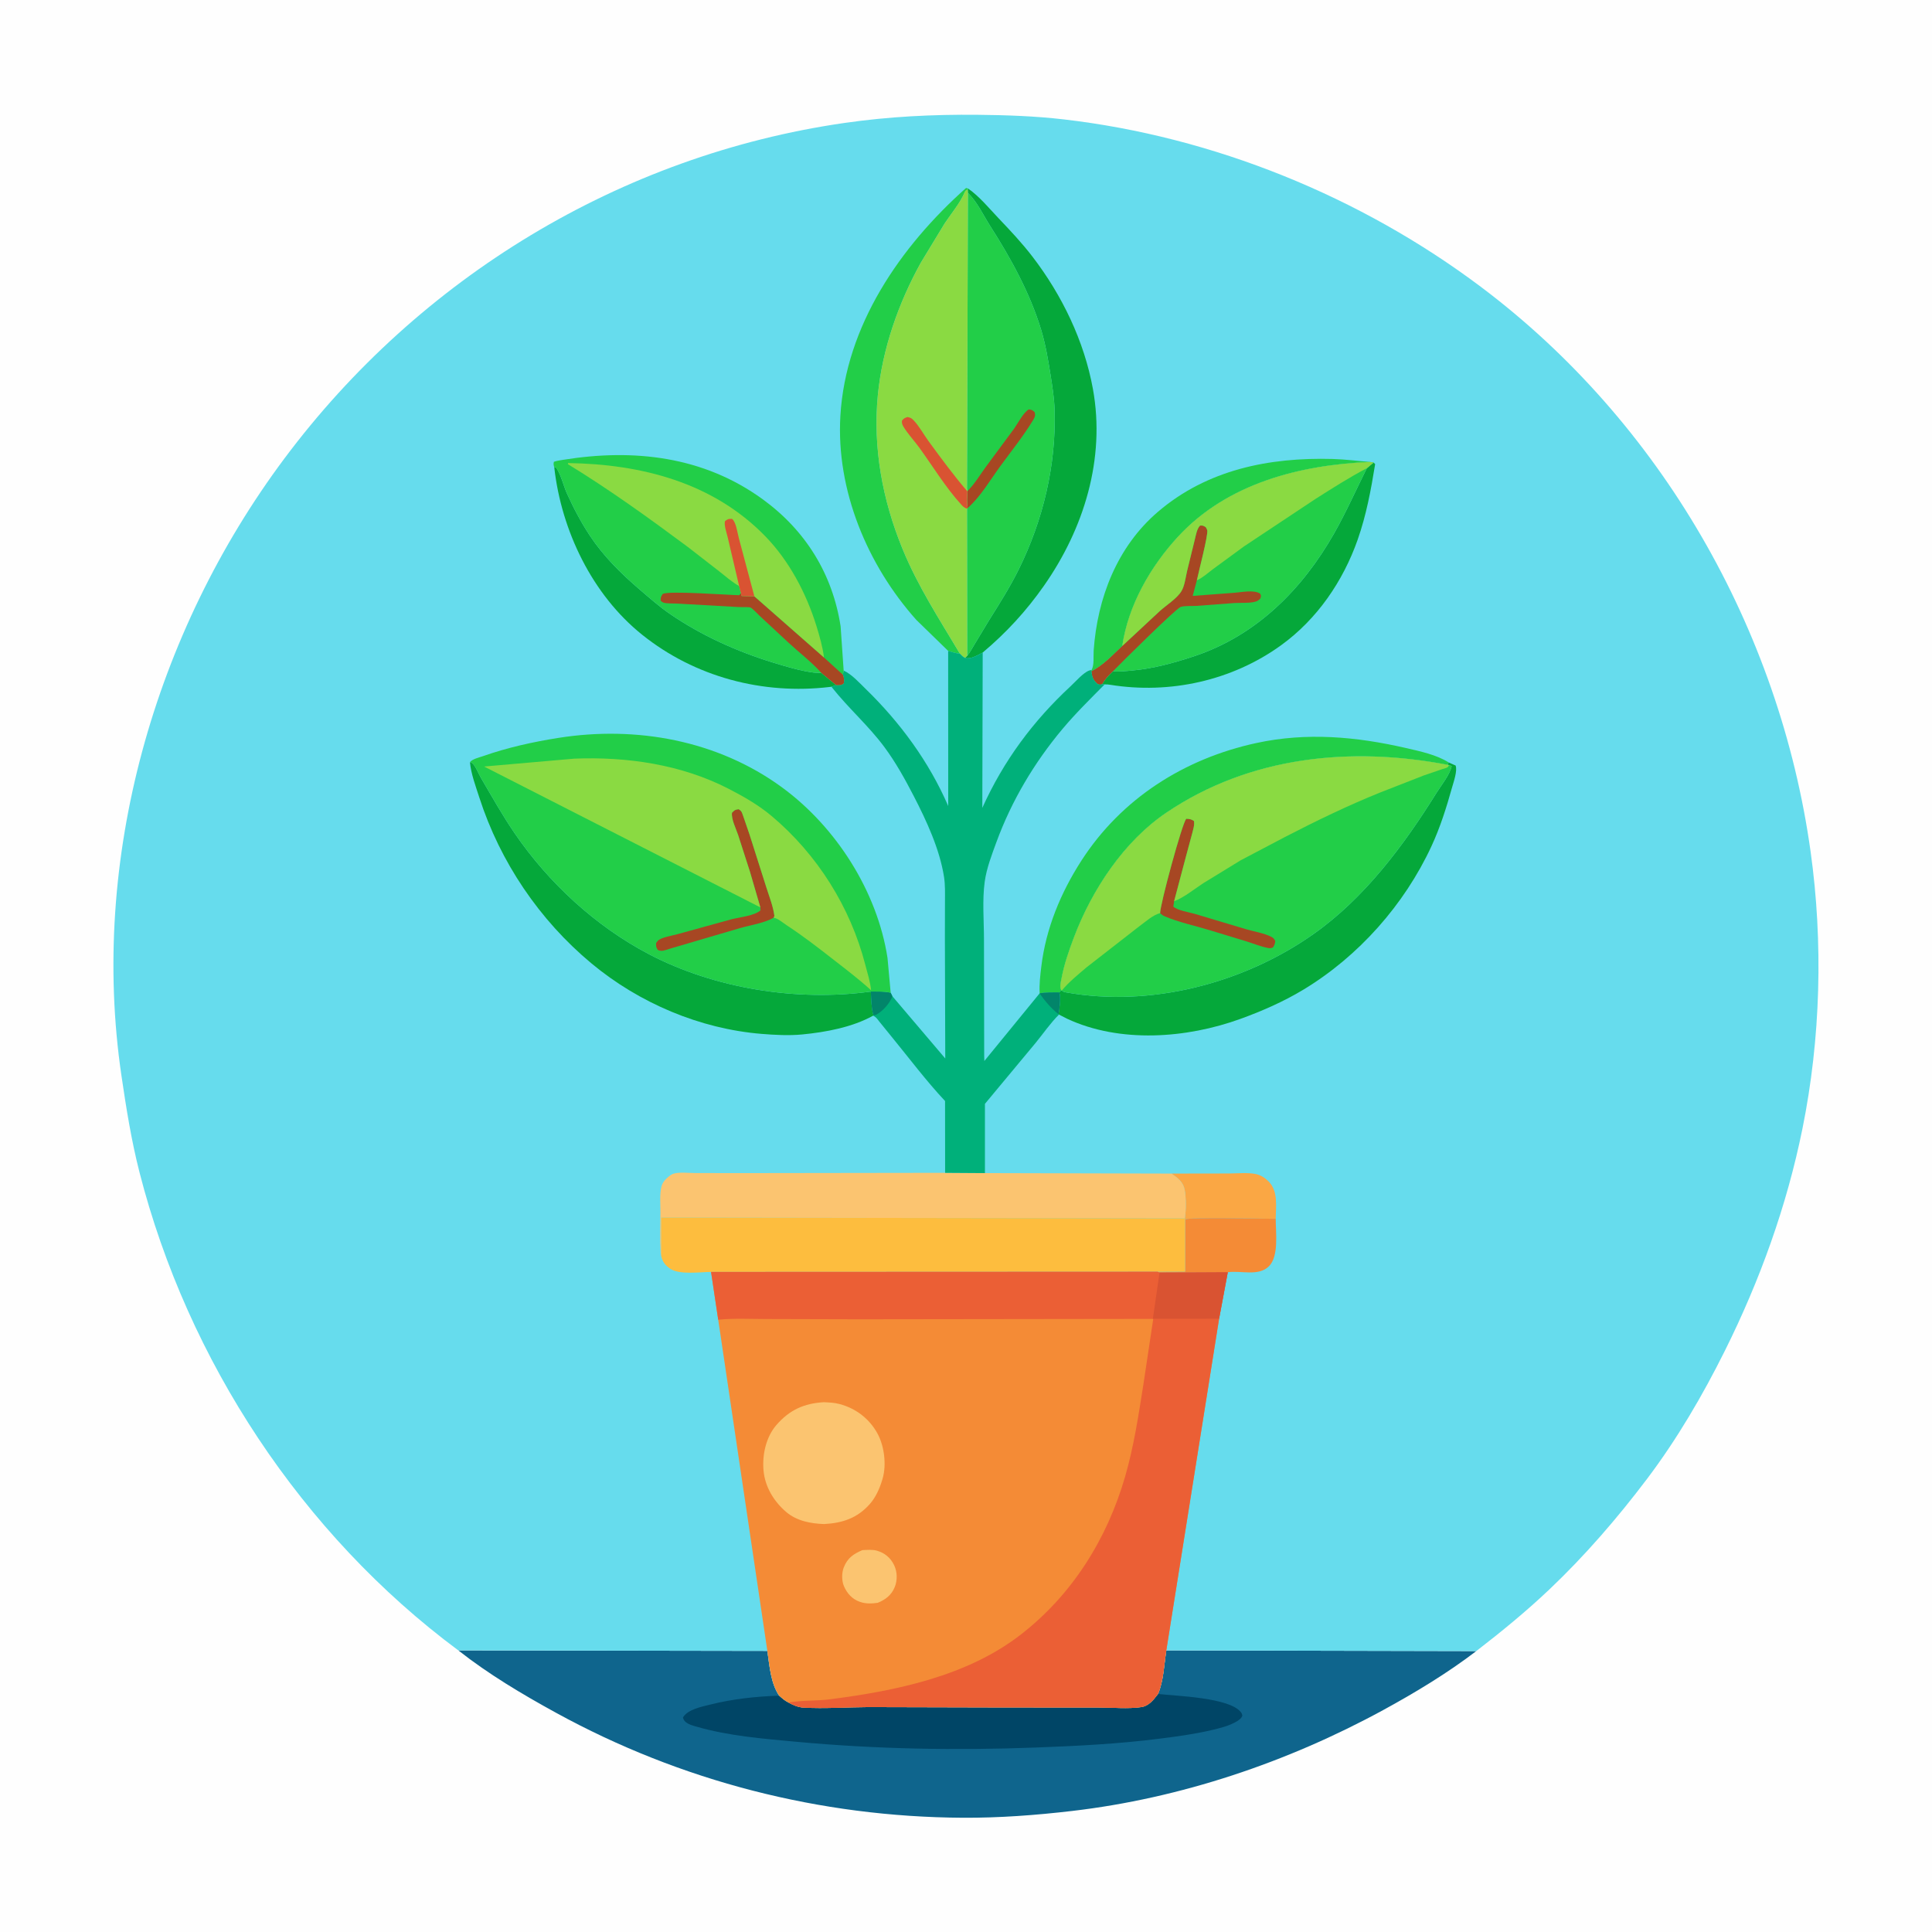
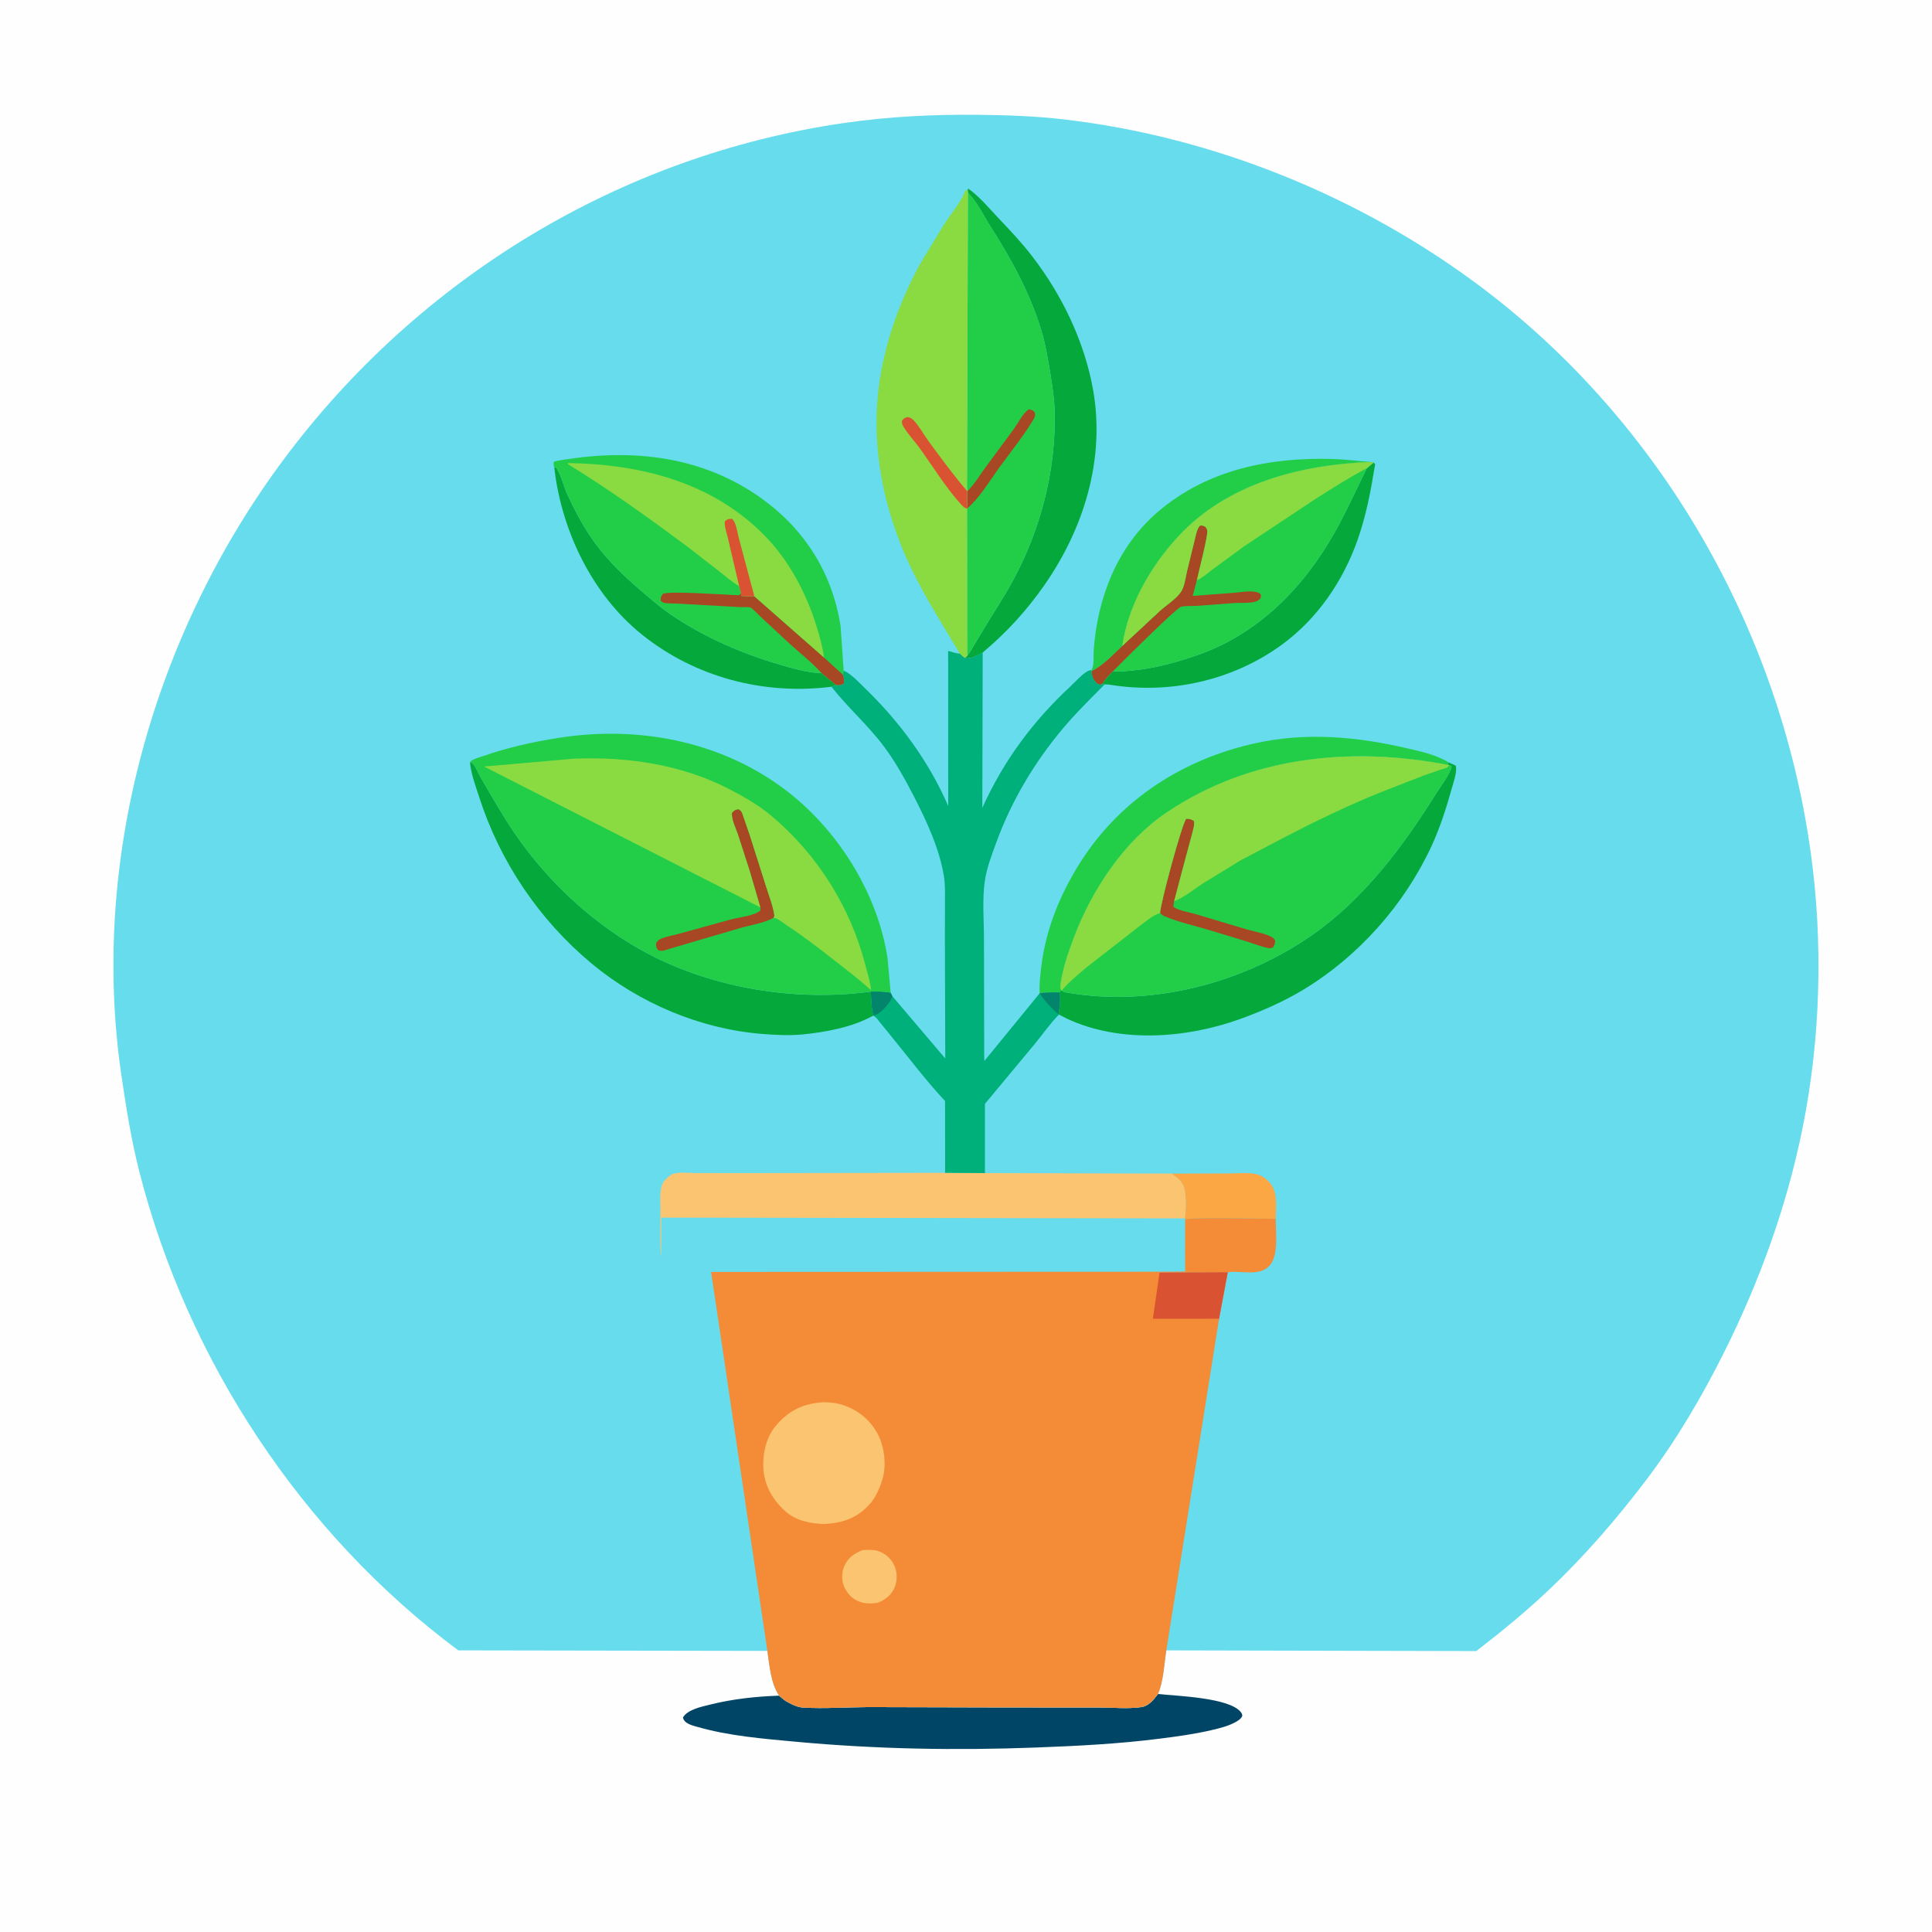
<svg xmlns="http://www.w3.org/2000/svg" version="1.1" style="display: block;" viewBox="0 0 2048 2048" width="1024" height="1024">
  <path transform="translate(0,0)" fill="rgb(254,254,254)" d="M -0 -0 L 2048 0 L 2048 2048 L -0 2048 L -0 -0 z" />
-   <path transform="translate(0,0)" fill="rgb(15,101,141)" d="M 1236.33 1749.48 L 1564.94 1750.2 C 1534.22 1773.68 1500.07 1794.3 1466.16 1812.78 C 1364.58 1868.13 1251.6 1906.21 1136.5 1919.69 C 1098.21 1924.17 1059.11 1927.11 1020.54 1926.89 C 869.346 1926.03 721.601 1888.18 589.119 1815.46 C 553.531 1795.93 517.744 1774.63 485.826 1749.47 L 813.423 1750.01 C 815.773 1765.78 816.854 1783.91 825.931 1797.48 C 829.129 1800.36 831.923 1802.85 835.827 1804.76 C 840.644 1807.43 845.995 1809.79 851.569 1810.11 C 874.09 1811.41 897.752 1809.65 920.388 1809.59 L 1057.34 1809.94 L 1164.67 1810.02 C 1178.99 1810 1195.68 1811.66 1209.77 1809.6 C 1217.86 1808.41 1222.87 1801.77 1227.51 1795.71 C 1233.47 1781.87 1233.97 1764.34 1236.33 1749.48 z" />
  <path transform="translate(0,0)" fill="rgb(0,69,102)" d="M 1227.51 1795.71 C 1246.59 1797.85 1303.17 1799.31 1315.41 1815.01 C 1316.29 1816.13 1316.67 1817.12 1316.93 1818.5 C 1316.24 1821.41 1313.1 1823.54 1310.64 1824.97 C 1302.47 1829.72 1293.11 1831.91 1284 1834.05 C 1265.85 1838.33 1247.47 1840.74 1229 1843.09 C 1185.48 1848.62 1141.89 1850.8 1098.08 1852.45 C 1013.49 1855.66 928.822 1854.17 844.5 1846.39 C 809.189 1843.13 772.122 1840.19 738 1830.23 C 733.532 1828.93 727.315 1827.35 724.813 1823 C 724.302 1822.11 724.213 1821.44 724.002 1820.5 C 729.043 1812.02 743.944 1809.15 753.062 1806.87 C 776.637 1800.97 801.668 1798.28 825.931 1797.48 C 829.129 1800.36 831.923 1802.85 835.827 1804.76 C 840.644 1807.43 845.995 1809.79 851.569 1810.11 C 874.09 1811.41 897.752 1809.65 920.388 1809.59 L 1057.34 1809.94 L 1164.67 1810.02 C 1178.99 1810 1195.68 1811.66 1209.77 1809.6 C 1217.86 1808.41 1222.87 1801.77 1227.51 1795.71 z" />
  <path transform="translate(0,0)" fill="rgb(102,220,237)" d="M 485.826 1749.47 C 320.038 1626.33 199.014 1442.45 147.861 1242.66 C 139.237 1208.98 133.786 1174.55 128.727 1140.17 C 94.989 910.891 163.66 670.576 301.5 485.999 C 444.632 294.337 657.958 164.562 895.038 130.352 C 942.242 123.541 988.899 121.222 1036.56 121.697 C 1067.02 122.001 1097.34 123.055 1127.63 126.562 C 1286.19 144.925 1442.26 208.258 1569.79 304.078 C 1760.43 447.318 1886.35 666.986 1919.28 902.537 C 1932.77 999.041 1930.03 1100.81 1910.69 1196.32 C 1894.07 1278.39 1865.59 1357.28 1828.28 1432.16 C 1804.79 1479.31 1777.65 1525.72 1745.86 1567.78 C 1714.52 1609.23 1680.26 1648.93 1642.54 1684.73 C 1617.95 1708.07 1591.76 1729.5 1564.94 1750.2 L 1236.33 1749.48 C 1233.97 1764.34 1233.47 1781.87 1227.51 1795.71 C 1222.87 1801.77 1217.86 1808.41 1209.77 1809.6 C 1195.68 1811.66 1178.99 1810 1164.67 1810.02 L 1057.34 1809.94 L 920.388 1809.59 C 897.752 1809.65 874.09 1811.41 851.569 1810.11 C 845.995 1809.79 840.644 1807.43 835.827 1804.76 C 831.923 1802.85 829.129 1800.36 825.931 1797.48 C 816.854 1783.91 815.773 1765.78 813.423 1750.01 L 485.826 1749.47 z" />
  <path transform="translate(0,0)" fill="rgb(250,167,68)" d="M 1241.87 1244.04 L 1302.37 1243.94 C 1311.3 1243.93 1322.54 1242.75 1331.19 1244.53 C 1336.46 1245.61 1341.16 1248.7 1344.89 1252.5 C 1355.08 1262.88 1352.44 1278.68 1352.31 1292.01 C 1339.15 1291.97 1262.09 1289.98 1256.26 1292.65 L 1255.98 1291.53 C 1257.33 1282.31 1257.39 1270.71 1255.85 1261.54 C 1254.41 1253 1248.53 1248.7 1241.87 1244.04 z" />
  <path transform="translate(0,0)" fill="rgb(244,139,54)" d="M 1256.26 1292.65 C 1262.09 1289.98 1339.15 1291.97 1352.31 1292.01 C 1352.3 1306.42 1355.83 1331.61 1345.17 1342.24 C 1334.03 1353.35 1315.48 1346.55 1301.49 1348.64 L 1229.15 1349.01 L 1227.16 1348.09 L 1256.24 1347.88 L 1256.26 1292.65 z" />
  <path transform="translate(0,0)" fill="rgb(34,206,72)" d="M 1157.08 710.318 C 1160.11 704.912 1158.9 695.817 1159.33 689.626 C 1163.23 633.938 1184.14 579.667 1227.37 542.615 C 1279.63 497.829 1345.42 484.675 1412.58 486.526 C 1425.95 486.894 1439.07 488.643 1452.38 489.686 C 1378.22 492.772 1301.05 512.314 1248.84 568.826 C 1219.62 600.444 1195.9 641.719 1189.67 684.758 C 1179.76 694.106 1169.28 705.49 1156.95 711.556 L 1157.08 710.318 z" />
  <path transform="translate(0,0)" fill="rgb(5,168,58)" d="M 587.576 495.74 L 589.022 495.079 C 594.423 501.957 597.251 514.859 600.968 523.072 C 607.962 538.531 616.066 553.935 625.451 568.076 C 639.892 589.836 658.486 608.155 678.242 625.076 C 688.688 634.023 699.197 643.289 710.564 651.06 C 743.597 673.639 781.294 690.65 819.499 702.363 C 833.244 706.576 848.212 711.101 862.5 712.947 L 870.779 713.384 L 886.293 726.28 L 881.368 727.982 L 879.545 728.209 C 808.616 736.673 736.677 717.705 680.633 672.79 C 627.642 630.322 595.134 562.419 587.576 495.74 z" />
  <path transform="translate(0,0)" fill="rgb(5,168,58)" d="M 1456.07 490.333 L 1457.71 492 C 1453.31 519.251 1448.35 546.012 1439.16 572.137 C 1423.65 616.263 1396.14 656.377 1358.06 683.948 C 1306.11 721.567 1239.97 736.131 1176.82 725.899 C 1174.81 725.574 1173.02 725.402 1170.97 725.49 L 1168.38 725.257 C 1171.44 719.68 1175.27 715.915 1179.81 711.552 C 1186.53 712.268 1193.74 711.345 1200.47 710.73 C 1222.78 708.689 1244.58 702.695 1265.78 695.654 C 1331.81 673.716 1380.55 624.757 1414.31 565.274 C 1426.99 542.932 1437.42 519.316 1448.9 496.341 L 1456.07 490.333 z" />
  <path transform="translate(0,0)" fill="rgb(34,206,72)" d="M 1102.06 1052.98 C 1101.54 1043.51 1102.71 1033.97 1103.84 1024.57 C 1108.66 984.32 1124.36 946.461 1146.21 912.5 C 1188.75 846.406 1255.45 804.228 1331.59 787.677 C 1384.99 776.07 1437.74 780.819 1490.5 792.982 C 1505.26 796.385 1522.91 800.061 1535.8 808.321 C 1534.65 810.161 1534.71 809.286 1534.97 810.82 C 1431.97 791.021 1325.01 801.664 1236.56 861.333 C 1191.27 891.886 1157.31 943.548 1138.3 994.001 C 1133.04 1007.94 1127.97 1022.47 1125.28 1037.16 C 1124.54 1041.19 1123 1046.07 1125.1 1049.84 L 1122.83 1051.98 C 1116.08 1052.15 1108.67 1051.74 1102.06 1052.98 z" />
-   <path transform="translate(0,0)" fill="rgb(34,206,72)" d="M 1005.08 689.973 L 971.318 657.102 C 919.325 598.842 886.225 519.53 890.836 440.913 C 896.452 345.146 954.421 261.231 1024.08 199.248 L 1026.35 199.945 L 1025.79 200.702 C 1024.47 201.601 1023.39 201.929 1022.77 203.436 C 1018.01 215.01 1008.36 226.299 1001.44 236.728 L 976.144 278.389 C 952.397 321.229 935.319 369.904 930.565 418.801 C 925.148 474.52 935.516 530.103 956.62 581.628 C 972.953 621.503 995.617 656.169 1017.56 692.971 C 1013.19 692.503 1009.26 691.262 1005.08 689.973 z" />
  <path transform="translate(0,0)" fill="rgb(5,168,58)" d="M 1026.35 199.945 C 1038.12 208.095 1048.74 221.096 1058.72 231.567 C 1071.15 244.6 1083.52 257.779 1094.49 272.086 C 1125.81 312.925 1149.36 361.62 1158.57 412.475 C 1171.93 486.268 1149.05 560.327 1106.67 620.867 C 1087.91 647.662 1066.71 670.695 1041.7 691.745 C 1036.5 694.449 1028.82 699.214 1022.84 697.406 L 1025.3 695.163 C 1028.18 691.835 1030.53 687.146 1032.85 683.362 L 1048.63 657.22 C 1059.72 639.588 1070.71 622.212 1079.95 603.5 C 1105.79 551.2 1119.61 493.246 1117.93 434.84 C 1117.58 422.332 1115.52 409.385 1113.55 397.031 C 1111 381.022 1108.29 364.777 1103.54 349.237 C 1091.59 310.114 1071.47 273.706 1049.53 239.376 C 1042.36 228.159 1035.66 213.649 1026.01 204.501 L 1025.79 200.702 L 1026.35 199.945 z" />
  <path transform="translate(0,0)" fill="rgb(5,168,58)" d="M 498.165 807.944 C 499.052 808.338 500.108 808.474 500.826 809.126 C 504.174 812.168 507.634 820.882 510.055 825 C 521.581 844.606 532.645 864.42 545.5 883.211 C 581.459 935.774 631.267 981.77 687.834 1011.44 C 757.666 1048.08 845.148 1061.84 923.109 1051.11 C 923.806 1059.42 923.471 1068.24 925.942 1076.22 L 925.481 1076.68 C 903.578 1088.94 875.234 1094.16 850.523 1096.55 C 836.346 1097.91 821.619 1097.12 807.462 1095.97 C 741.91 1090.66 677.496 1063.26 627.029 1021.29 C 571.801 975.359 530.166 913.746 508.105 845.393 C 504.283 833.549 499.302 820.313 498.165 807.944 z" />
  <path transform="translate(0,0)" fill="rgb(5,168,58)" d="M 1534.97 810.82 C 1534.71 809.286 1534.65 810.161 1535.8 808.321 L 1543.02 811.5 C 1545.08 817.12 1540.89 828.863 1539.26 834.669 C 1533.26 856.077 1526.74 876.887 1517.36 897.112 C 1488.59 959.116 1440.04 1013.87 1381.4 1049.23 C 1360.56 1061.79 1337.85 1071.74 1315 1080.03 C 1257.88 1100.77 1187.18 1106.11 1130.99 1079.82 L 1122.58 1075.5 L 1122.08 1075.12 C 1123.11 1069.16 1124.62 1057.66 1122.83 1051.98 L 1125.1 1049.84 L 1125.56 1049.99 C 1126.98 1051.34 1128.21 1051.65 1130.11 1051.99 C 1219.93 1067.97 1318.03 1042.49 1392.2 990.248 C 1446.54 951.975 1487.94 896.326 1522.76 840.464 C 1527.52 832.818 1537.29 820.642 1538.82 812.024 L 1536.07 811.056 L 1534.97 810.82 z" />
  <path transform="translate(0,0)" fill="rgb(251,196,112)" d="M 1001.87 1243.25 L 1044.08 1243.53 L 1241.87 1244.04 C 1248.53 1248.7 1254.41 1253 1255.85 1261.54 C 1257.39 1270.71 1257.33 1282.31 1255.98 1291.53 L 700.978 1290.71 L 700.924 1331.43 C 700.538 1330.03 700.397 1328.82 700.311 1327.36 C 699.493 1313.39 700.026 1299.14 700.088 1285.15 C 700.127 1276.49 699.025 1265.28 701.408 1256.93 C 702.12 1254.44 703.919 1251.89 705.701 1250.04 C 707.295 1248.38 711.142 1245.13 713.183 1244.39 C 719.376 1242.14 730.692 1243.49 737.441 1243.5 L 793.241 1243.55 L 1001.87 1243.25 z" />
  <path transform="translate(0,0)" fill="rgb(34,206,72)" d="M 1452.38 489.686 L 1456.07 490.333 L 1448.9 496.341 C 1437.42 519.316 1426.99 542.932 1414.31 565.274 C 1380.55 624.757 1331.81 673.716 1265.78 695.654 C 1244.58 702.695 1222.78 708.689 1200.47 710.73 C 1193.74 711.345 1186.53 712.268 1179.81 711.552 C 1175.27 715.915 1171.44 719.68 1168.38 725.257 C 1166.09 725.881 1165.78 725.84 1163.5 725.156 C 1158.58 720.617 1157.77 718.093 1156.95 711.556 C 1169.28 705.49 1179.76 694.106 1189.67 684.758 C 1195.9 641.719 1219.62 600.444 1248.84 568.826 C 1301.05 512.314 1378.22 492.772 1452.38 489.686 z" />
  <path transform="translate(0,0)" fill="rgb(167,71,35)" d="M 1189.67 684.758 L 1229.31 647.853 C 1236.34 641.45 1247.68 634.497 1252.44 626.515 C 1255.78 620.904 1256.86 611.831 1258.32 605.422 L 1266.54 571.881 C 1267.81 567.005 1268.58 560.981 1272.05 557.166 C 1275.22 556.908 1275.42 557.176 1278.17 558.838 C 1278.69 559.892 1279.41 560.87 1279.73 562 C 1281.04 566.63 1270.21 607.623 1268.72 615.185 L 1264.31 631.686 L 1308.5 628.371 C 1316.48 627.756 1328.97 624.984 1335.77 629.223 C 1337.04 631.79 1336.83 631.717 1336.01 634.5 C 1334.44 635.955 1333.41 636.916 1331.33 637.602 C 1325.25 639.607 1315.05 638.824 1308.5 639.223 L 1268.23 642.265 C 1263.46 642.539 1255.94 641.981 1251.57 643.364 C 1246.62 644.927 1187.58 703.505 1179.81 711.552 C 1175.27 715.915 1171.44 719.68 1168.38 725.257 C 1166.09 725.881 1165.78 725.84 1163.5 725.156 C 1158.58 720.617 1157.77 718.093 1156.95 711.556 C 1169.28 705.49 1179.76 694.106 1189.67 684.758 z" />
  <path transform="translate(0,0)" fill="rgb(138,218,66)" d="M 1452.38 489.686 L 1456.07 490.333 L 1448.9 496.341 C 1430.14 506.167 1412.43 517.538 1394.55 528.837 L 1318.65 579.241 L 1285.75 603.369 C 1280.27 607.43 1274.95 612.431 1268.72 615.185 C 1270.21 607.623 1281.04 566.63 1279.73 562 C 1279.41 560.87 1278.69 559.892 1278.17 558.838 C 1275.42 557.176 1275.22 556.908 1272.05 557.166 C 1268.58 560.981 1267.81 567.005 1266.54 571.881 L 1258.32 605.422 C 1256.86 611.831 1255.78 620.904 1252.44 626.515 C 1247.68 634.497 1236.34 641.45 1229.31 647.853 L 1189.67 684.758 C 1195.9 641.719 1219.62 600.444 1248.84 568.826 C 1301.05 512.314 1378.22 492.772 1452.38 489.686 z" />
  <path transform="translate(0,0)" fill="rgb(34,206,72)" d="M 1026.01 204.501 C 1035.66 213.649 1042.36 228.159 1049.53 239.376 C 1071.47 273.706 1091.59 310.114 1103.54 349.237 C 1108.29 364.777 1111 381.022 1113.55 397.031 C 1115.52 409.385 1117.58 422.332 1117.93 434.84 C 1119.61 493.246 1105.79 551.2 1079.95 603.5 C 1070.71 622.212 1059.72 639.588 1048.63 657.22 L 1032.85 683.362 C 1030.53 687.146 1028.18 691.835 1025.3 695.163 L 1025.08 539.204 L 1025.78 538.512 C 1024.72 532.713 1025.19 526.709 1025.43 520.853 L 1025.79 520.284 C 1025.11 518.41 1025.05 518.861 1025.07 517.265 L 1026.01 204.501 z" />
  <path transform="translate(0,0)" fill="rgb(167,71,35)" d="M 1025.79 520.284 L 1026.38 519.711 C 1033.33 512.655 1038.89 503.389 1044.7 495.362 L 1074.89 454.537 C 1079.25 448.444 1084.36 437.924 1090.5 433.964 C 1093.98 434.48 1094.25 434.621 1096.84 437 C 1097.72 440.429 1097.06 442.085 1095.27 445.063 C 1084.96 462.16 1072.07 478.121 1060.29 494.242 C 1049.7 508.718 1039.3 526.69 1025.78 538.512 C 1024.72 532.713 1025.19 526.709 1025.43 520.853 L 1025.79 520.284 z" />
  <path transform="translate(0,0)" fill="rgb(138,218,66)" d="M 1017.56 692.971 C 995.617 656.169 972.953 621.503 956.62 581.628 C 935.516 530.103 925.148 474.52 930.565 418.801 C 935.319 369.904 952.397 321.229 976.144 278.389 L 1001.44 236.728 C 1008.36 226.299 1018.01 215.01 1022.77 203.436 C 1023.39 201.929 1024.47 201.601 1025.79 200.702 L 1026.01 204.501 L 1025.07 517.265 C 1025.05 518.861 1025.11 518.41 1025.79 520.284 L 1025.43 520.853 C 1025.19 526.709 1024.72 532.713 1025.78 538.512 L 1025.08 539.204 L 1025.3 695.163 L 1022.84 697.406 C 1020.7 696.268 1019.27 694.655 1017.56 692.971 z" />
  <path transform="translate(0,0)" fill="rgb(217,83,50)" d="M 1025.08 539.204 C 1022.1 538.355 1020.62 536.711 1018.6 534.481 C 1002.57 516.829 989.011 494.681 975.05 475.261 C 969.498 467.538 962.399 460.153 957.56 452.047 C 956.27 449.885 955.976 448.489 956.078 446 C 958.016 443.427 959.069 443.024 962 442.072 C 964.909 442.756 965.978 442.986 968.143 445.202 C 974.261 451.461 979.014 460.424 984.234 467.555 C 997.413 485.557 1010.91 503.941 1025.43 520.853 C 1025.19 526.709 1024.72 532.713 1025.78 538.512 L 1025.08 539.204 z" />
-   <path transform="translate(0,0)" fill="rgb(253,189,62)" d="M 700.924 1331.43 L 700.978 1290.71 L 1255.98 1291.53 L 1256.26 1292.65 L 1256.24 1347.88 L 1227.16 1348.09 L 753.763 1348.29 C 742.116 1348.39 720.15 1351.52 710.5 1344.94 C 705.45 1341.5 702.12 1337.49 700.924 1331.43 z" />
  <path transform="translate(0,0)" fill="rgb(0,176,122)" d="M 1005.08 689.973 C 1009.26 691.262 1013.19 692.503 1017.56 692.971 C 1019.27 694.655 1020.7 696.268 1022.84 697.406 C 1028.82 699.214 1036.5 694.449 1041.7 691.745 L 1041.29 856.39 C 1063.83 806.444 1095.05 764.36 1135.08 727.249 C 1140.09 722.608 1148.21 713.146 1154.49 710.831 C 1155.83 710.337 1155.87 710.403 1157.08 710.318 L 1156.95 711.556 C 1157.77 718.093 1158.58 720.617 1163.5 725.156 C 1165.78 725.84 1166.09 725.881 1168.38 725.257 L 1170.97 725.49 C 1155.72 740.932 1140.23 756.095 1126.27 772.75 C 1096.31 808.495 1072.33 848.841 1056.25 892.665 C 1051.31 906.144 1045.82 920.349 1043.84 934.63 C 1041.13 954.245 1043.06 976.369 1043.06 996.217 L 1043.28 1119 L 1043.45 1124.7 L 1102.06 1052.98 C 1108.67 1051.74 1116.08 1052.15 1122.83 1051.98 C 1124.62 1057.66 1123.11 1069.16 1122.08 1075.12 L 1122.58 1075.5 C 1113.5 1084.44 1105.85 1095.7 1097.74 1105.58 L 1044.07 1170.11 L 1044.08 1243.53 L 1001.87 1243.25 L 1001.8 1167.12 C 981.877 1145.89 963.741 1121.7 945.276 1099.14 L 932.472 1083.37 C 930.382 1080.82 928.676 1077.88 925.481 1076.68 L 925.942 1076.22 C 923.471 1068.24 923.806 1059.42 923.109 1051.11 C 930.025 1051.19 937.404 1050.78 944.154 1052.38 L 945.956 1056.06 L 1002.02 1122.03 L 1001.63 994.022 L 1001.71 955.908 C 1001.72 947.165 1002.05 938.1 1000.69 929.438 C 996.094 900.144 982.141 870.018 968.621 843.875 C 959.295 825.841 949.522 808.168 937.407 791.824 C 920.663 769.235 899.471 750.821 882.115 728.938 L 881.368 727.982 L 886.293 726.28 C 889.826 726.145 891.708 726.73 894.432 724.366 C 895.053 720.634 894.737 718.718 893.44 715.183 L 894.316 710.831 C 902.859 714.714 910.863 723.685 917.59 730.228 C 954.258 765.894 984.706 807.362 1005.16 854.424 L 1005.08 689.973 z" />
  <path transform="translate(0,0)" fill="rgb(2,133,106)" d="M 1102.06 1052.98 C 1108.67 1051.74 1116.08 1052.15 1122.83 1051.98 C 1124.62 1057.66 1123.11 1069.16 1122.08 1075.12 C 1114.43 1069.01 1107.51 1061.09 1102.06 1052.98 z" />
  <path transform="translate(0,0)" fill="rgb(2,133,106)" d="M 923.109 1051.11 C 930.025 1051.19 937.404 1050.78 944.154 1052.38 L 945.956 1056.06 C 943.431 1063.27 936.086 1071.67 929.256 1075.38 C 928.189 1075.96 927.122 1076.07 925.942 1076.22 C 923.471 1068.24 923.806 1059.42 923.109 1051.11 z" />
  <path transform="translate(0,0)" fill="rgb(34,206,72)" d="M 597.056 487.407 C 671.722 475.392 745.589 483.603 808.318 529.119 C 853.862 562.165 882.539 608.38 891.087 663.969 L 894.316 710.831 L 893.44 715.183 C 894.737 718.718 895.053 720.634 894.432 724.366 C 891.708 726.73 889.826 726.145 886.293 726.28 L 870.779 713.384 L 862.5 712.947 C 848.212 711.101 833.244 706.576 819.499 702.363 C 781.294 690.65 743.597 673.639 710.564 651.06 C 699.197 643.289 688.688 634.023 678.242 625.076 C 658.486 608.155 639.892 589.836 625.451 568.076 C 616.066 553.935 607.962 538.531 600.968 523.072 C 597.251 514.859 594.423 501.957 589.022 495.079 L 587.576 495.74 C 586.99 493.221 586.44 492.017 587.169 489.5 C 590.375 488.395 593.723 487.964 597.056 487.407 z" />
  <path transform="translate(0,0)" fill="rgb(167,71,35)" d="M 870.779 713.384 C 860.412 701.798 847.21 691.824 835.802 681.202 L 805.073 652.643 C 802.428 650.227 798.674 645.737 795.644 644.041 C 794.294 643.286 785.631 643.637 783.532 643.532 L 718.587 639.858 C 714.783 639.594 706.215 639.994 703 638.692 C 701.993 638.284 701.208 637.463 700.312 636.849 C 700.309 633.151 700.502 632.757 702.5 629.628 C 708.842 625.991 771.536 630.755 783.475 630.954 L 785.427 629 L 786.16 631.778 L 799.665 632.144 L 873.472 696.996 L 893.44 715.183 C 894.737 718.718 895.053 720.634 894.432 724.366 C 891.708 726.73 889.826 726.145 886.293 726.28 L 870.779 713.384 z" />
  <path transform="translate(0,0)" fill="rgb(138,218,66)" d="M 602.209 490.868 C 679.715 492.015 755.619 511.356 811.145 568.355 C 836.587 594.471 854.812 629.082 865.497 663.705 C 868.847 674.562 872.045 685.712 873.472 696.996 L 799.665 632.144 L 786.16 631.778 L 785.427 629 L 783.52 621.277 C 775.945 616.985 769.025 610.902 762.21 605.5 L 729.226 579.874 C 687.9 549.146 645.944 518.901 602 492.027 L 602.209 490.868 z" />
  <path transform="translate(0,0)" fill="rgb(217,83,50)" d="M 783.52 621.277 L 771.368 569.469 C 770.374 565.045 767.319 556.696 768.5 552.435 C 771.703 550.165 771.834 549.951 776 550.032 C 780.308 553.281 781.77 565.326 783.254 570.673 L 799.665 632.144 L 786.16 631.778 L 785.427 629 L 783.52 621.277 z" />
  <path transform="translate(0,0)" fill="rgb(34,206,72)" d="M 1125.1 1049.84 C 1123 1046.07 1124.54 1041.19 1125.28 1037.16 C 1127.97 1022.47 1133.04 1007.94 1138.3 994.001 C 1157.31 943.548 1191.27 891.886 1236.56 861.333 C 1325.01 801.664 1431.97 791.021 1534.97 810.82 L 1536.07 811.056 L 1538.82 812.024 C 1537.29 820.642 1527.52 832.818 1522.76 840.464 C 1487.94 896.326 1446.54 951.975 1392.2 990.248 C 1318.03 1042.49 1219.93 1067.97 1130.11 1051.99 C 1128.21 1051.65 1126.98 1051.34 1125.56 1049.99 L 1125.1 1049.84 z" />
  <path transform="translate(0,0)" fill="rgb(167,71,35)" d="M 1229.75 968.062 C 1229.65 959.147 1253.03 872.639 1257.5 867.888 C 1260.97 868.078 1262.81 868.284 1265.67 870.318 C 1266.4 874.747 1264.87 878.906 1263.85 883.184 L 1257.13 908.118 L 1244.62 955.333 L 1243.75 961 C 1247.82 965.033 1260.66 967.038 1266.42 968.712 L 1321 985.042 C 1329.38 987.479 1340.18 989.179 1347.86 993.184 C 1350.14 994.374 1350.61 995.359 1351.85 997.5 C 1351.52 1000.42 1350.98 1001.8 1349.5 1004.24 C 1347.18 1005.21 1346.54 1005.37 1343.98 1004.87 C 1336.34 1003.37 1328.55 1000.16 1321.09 997.83 L 1282 985.946 C 1266.68 981.291 1249.27 977.591 1234.66 971.353 C 1232.7 970.516 1231.33 969.467 1229.75 968.062 z" />
  <path transform="translate(0,0)" fill="rgb(138,218,66)" d="M 1125.1 1049.84 C 1123 1046.07 1124.54 1041.19 1125.28 1037.16 C 1127.97 1022.47 1133.04 1007.94 1138.3 994.001 C 1157.31 943.548 1191.27 891.886 1236.56 861.333 C 1325.01 801.664 1431.97 791.021 1534.97 810.82 L 1536.07 811.056 C 1535.55 811.809 1535.22 812.734 1534.51 813.317 C 1533.54 814.124 1529.96 814.915 1528.68 815.365 L 1509.35 821.991 L 1463.13 840.05 C 1428.56 853.954 1395.06 870.257 1361.96 887.331 L 1315.28 911.891 L 1275.54 936.224 C 1266.09 942.343 1255.06 951.509 1244.62 955.333 L 1257.13 908.118 L 1263.85 883.184 C 1264.87 878.906 1266.4 874.747 1265.67 870.318 C 1262.81 868.284 1260.97 868.078 1257.5 867.888 C 1253.03 872.639 1229.65 959.147 1229.75 968.062 C 1222.52 969.521 1214 977.387 1207.87 981.767 L 1152.05 1025.22 C 1143.1 1032.84 1133.05 1040.93 1125.56 1049.99 L 1125.1 1049.84 z" />
  <path transform="translate(0,0)" fill="rgb(34,206,72)" d="M 498.165 807.944 C 500.606 804.588 508.011 802.939 511.986 801.546 C 538.065 792.411 564.686 786.514 591.943 782.199 C 674.391 769.148 760.647 784.69 828.856 834.565 C 886.272 876.549 929.893 944.897 940.793 1015.43 L 944.154 1052.38 C 937.404 1050.78 930.025 1051.19 923.109 1051.11 C 845.148 1061.84 757.666 1048.08 687.834 1011.44 C 631.267 981.77 581.459 935.774 545.5 883.211 C 532.645 864.42 521.581 844.606 510.055 825 C 507.634 820.882 504.174 812.168 500.826 809.126 C 500.108 808.474 499.052 808.338 498.165 807.944 z" />
  <path transform="translate(0,0)" fill="rgb(167,71,35)" d="M 805.999 961.868 L 794.951 924 L 782.366 884.964 C 780.259 878.653 774.915 868.017 775.95 861.5 C 778.775 858.733 778.885 858.34 783 857.77 C 783.833 858.427 784.807 858.937 785.5 859.741 C 786.613 861.034 787.499 864.287 788.153 866 L 794.475 884.378 L 812.28 940.368 C 815.361 950.227 819.63 960.656 820.909 970.927 L 820.083 972.837 C 809.794 978.632 795.715 980.58 784.34 983.854 L 708.941 1006 C 704.695 1007.33 701.296 1009.02 697.153 1006.86 C 695.414 1003.8 695.393 1003.27 695.5 999.728 C 696.167 998.85 696.7 997.853 697.5 997.093 C 701.21 993.57 712.61 991.798 717.849 990.35 L 775.339 974.5 C 783.615 972.398 800.059 970.692 806.18 965 L 805.999 961.868 z" />
  <path transform="translate(0,0)" fill="rgb(138,218,66)" d="M 805.999 961.868 L 513.168 812.546 L 608.801 804.194 C 664.71 801.995 722.259 810.335 772.372 836.152 C 788.406 844.412 804.377 853.55 818.202 865.215 C 866.42 905.902 901.429 961.48 917.227 1022.61 C 919.487 1031.36 922.553 1040.74 923.377 1049.72 C 910.774 1038.23 897.263 1027.98 883.825 1017.5 C 867.487 1004.75 851.357 992.224 834 980.869 C 830.279 978.434 824.345 973.285 820.083 972.837 L 820.909 970.927 C 819.63 960.656 815.361 950.227 812.28 940.368 L 794.475 884.378 L 788.153 866 C 787.499 864.287 786.613 861.034 785.5 859.741 C 784.807 858.937 783.833 858.427 783 857.77 C 778.885 858.34 778.775 858.733 775.95 861.5 C 774.915 868.017 780.259 878.653 782.366 884.964 L 794.951 924 L 805.999 961.868 z" />
  <path transform="translate(0,0)" fill="rgb(244,139,54)" d="M 753.763 1348.29 L 1227.16 1348.09 L 1229.15 1349.01 L 1301.49 1348.64 L 1292.28 1397.9 L 1236.33 1749.48 C 1233.97 1764.34 1233.47 1781.87 1227.51 1795.71 C 1222.87 1801.77 1217.86 1808.41 1209.77 1809.6 C 1195.68 1811.66 1178.99 1810 1164.67 1810.02 L 1057.34 1809.94 L 920.388 1809.59 C 897.752 1809.65 874.09 1811.41 851.569 1810.11 C 845.995 1809.79 840.644 1807.43 835.827 1804.76 C 831.923 1802.85 829.129 1800.36 825.931 1797.48 C 816.854 1783.91 815.773 1765.78 813.423 1750.01 L 761.352 1398.98 L 753.763 1348.29 z" />
  <path transform="translate(0,0)" fill="rgb(251,196,112)" d="M 914.215 1643.19 C 919.18 1642.96 924.784 1642.43 929.609 1643.8 C 937.82 1646.14 944.035 1651.32 947.747 1659 C 951.267 1666.28 951.447 1675.12 948.378 1682.57 C 944.928 1690.94 938.57 1695.75 930.417 1699.05 C 923.748 1699.93 918.008 1700.25 911.5 1698.01 C 903.471 1695.25 897.956 1689.15 894.632 1681.46 C 892.142 1675.7 892.164 1667.22 894.476 1661.41 C 898.441 1651.45 904.808 1647.16 914.215 1643.19 z" />
  <path transform="translate(0,0)" fill="rgb(251,196,112)" d="M 873.265 1486.4 C 878.99 1486.66 884.566 1486.86 890.134 1488.38 C 907.29 1493.04 921.373 1503.69 930.031 1519.34 C 937.439 1532.73 939.863 1552.67 935.626 1567.33 L 935.117 1569 C 932.462 1577.97 928.206 1587.4 921.925 1594.47 C 908.636 1609.41 892.903 1614.54 873.532 1615.56 C 859.398 1615.06 844.637 1612.32 833.5 1602.84 C 820.295 1591.6 810.884 1576.12 809.358 1558.61 C 807.914 1542.05 811.961 1523.29 823.084 1510.5 C 836.964 1494.54 852.37 1487.62 873.265 1486.4 z" />
-   <path transform="translate(0,0)" fill="rgb(235,95,53)" d="M 753.763 1348.29 L 1227.16 1348.09 L 1229.15 1349.01 L 1301.49 1348.64 L 1292.28 1397.9 L 1236.33 1749.48 C 1233.97 1764.34 1233.47 1781.87 1227.51 1795.71 C 1222.87 1801.77 1217.86 1808.41 1209.77 1809.6 C 1195.68 1811.66 1178.99 1810 1164.67 1810.02 L 1057.34 1809.94 L 920.388 1809.59 C 897.752 1809.65 874.09 1811.41 851.569 1810.11 C 845.995 1809.79 840.644 1807.43 835.827 1804.76 C 850.078 1802.19 865.469 1803.18 879.979 1801.31 C 949.774 1792.3 1024.95 1776.92 1081.83 1732.92 C 1136.59 1690.55 1173.64 1631.27 1192.74 1565 C 1201.85 1533.39 1206.73 1501.26 1211.85 1468.85 L 1222.49 1398.09 L 910.308 1398.49 L 812.527 1398.22 C 795.715 1398.23 778.065 1397.21 761.352 1398.98 L 753.763 1348.29 z" />
  <path transform="translate(0,0)" fill="rgb(217,83,50)" d="M 1229.15 1349.01 L 1301.49 1348.64 L 1292.28 1397.9 L 1222.1 1397.95 L 1229.15 1349.01 z" />
</svg>